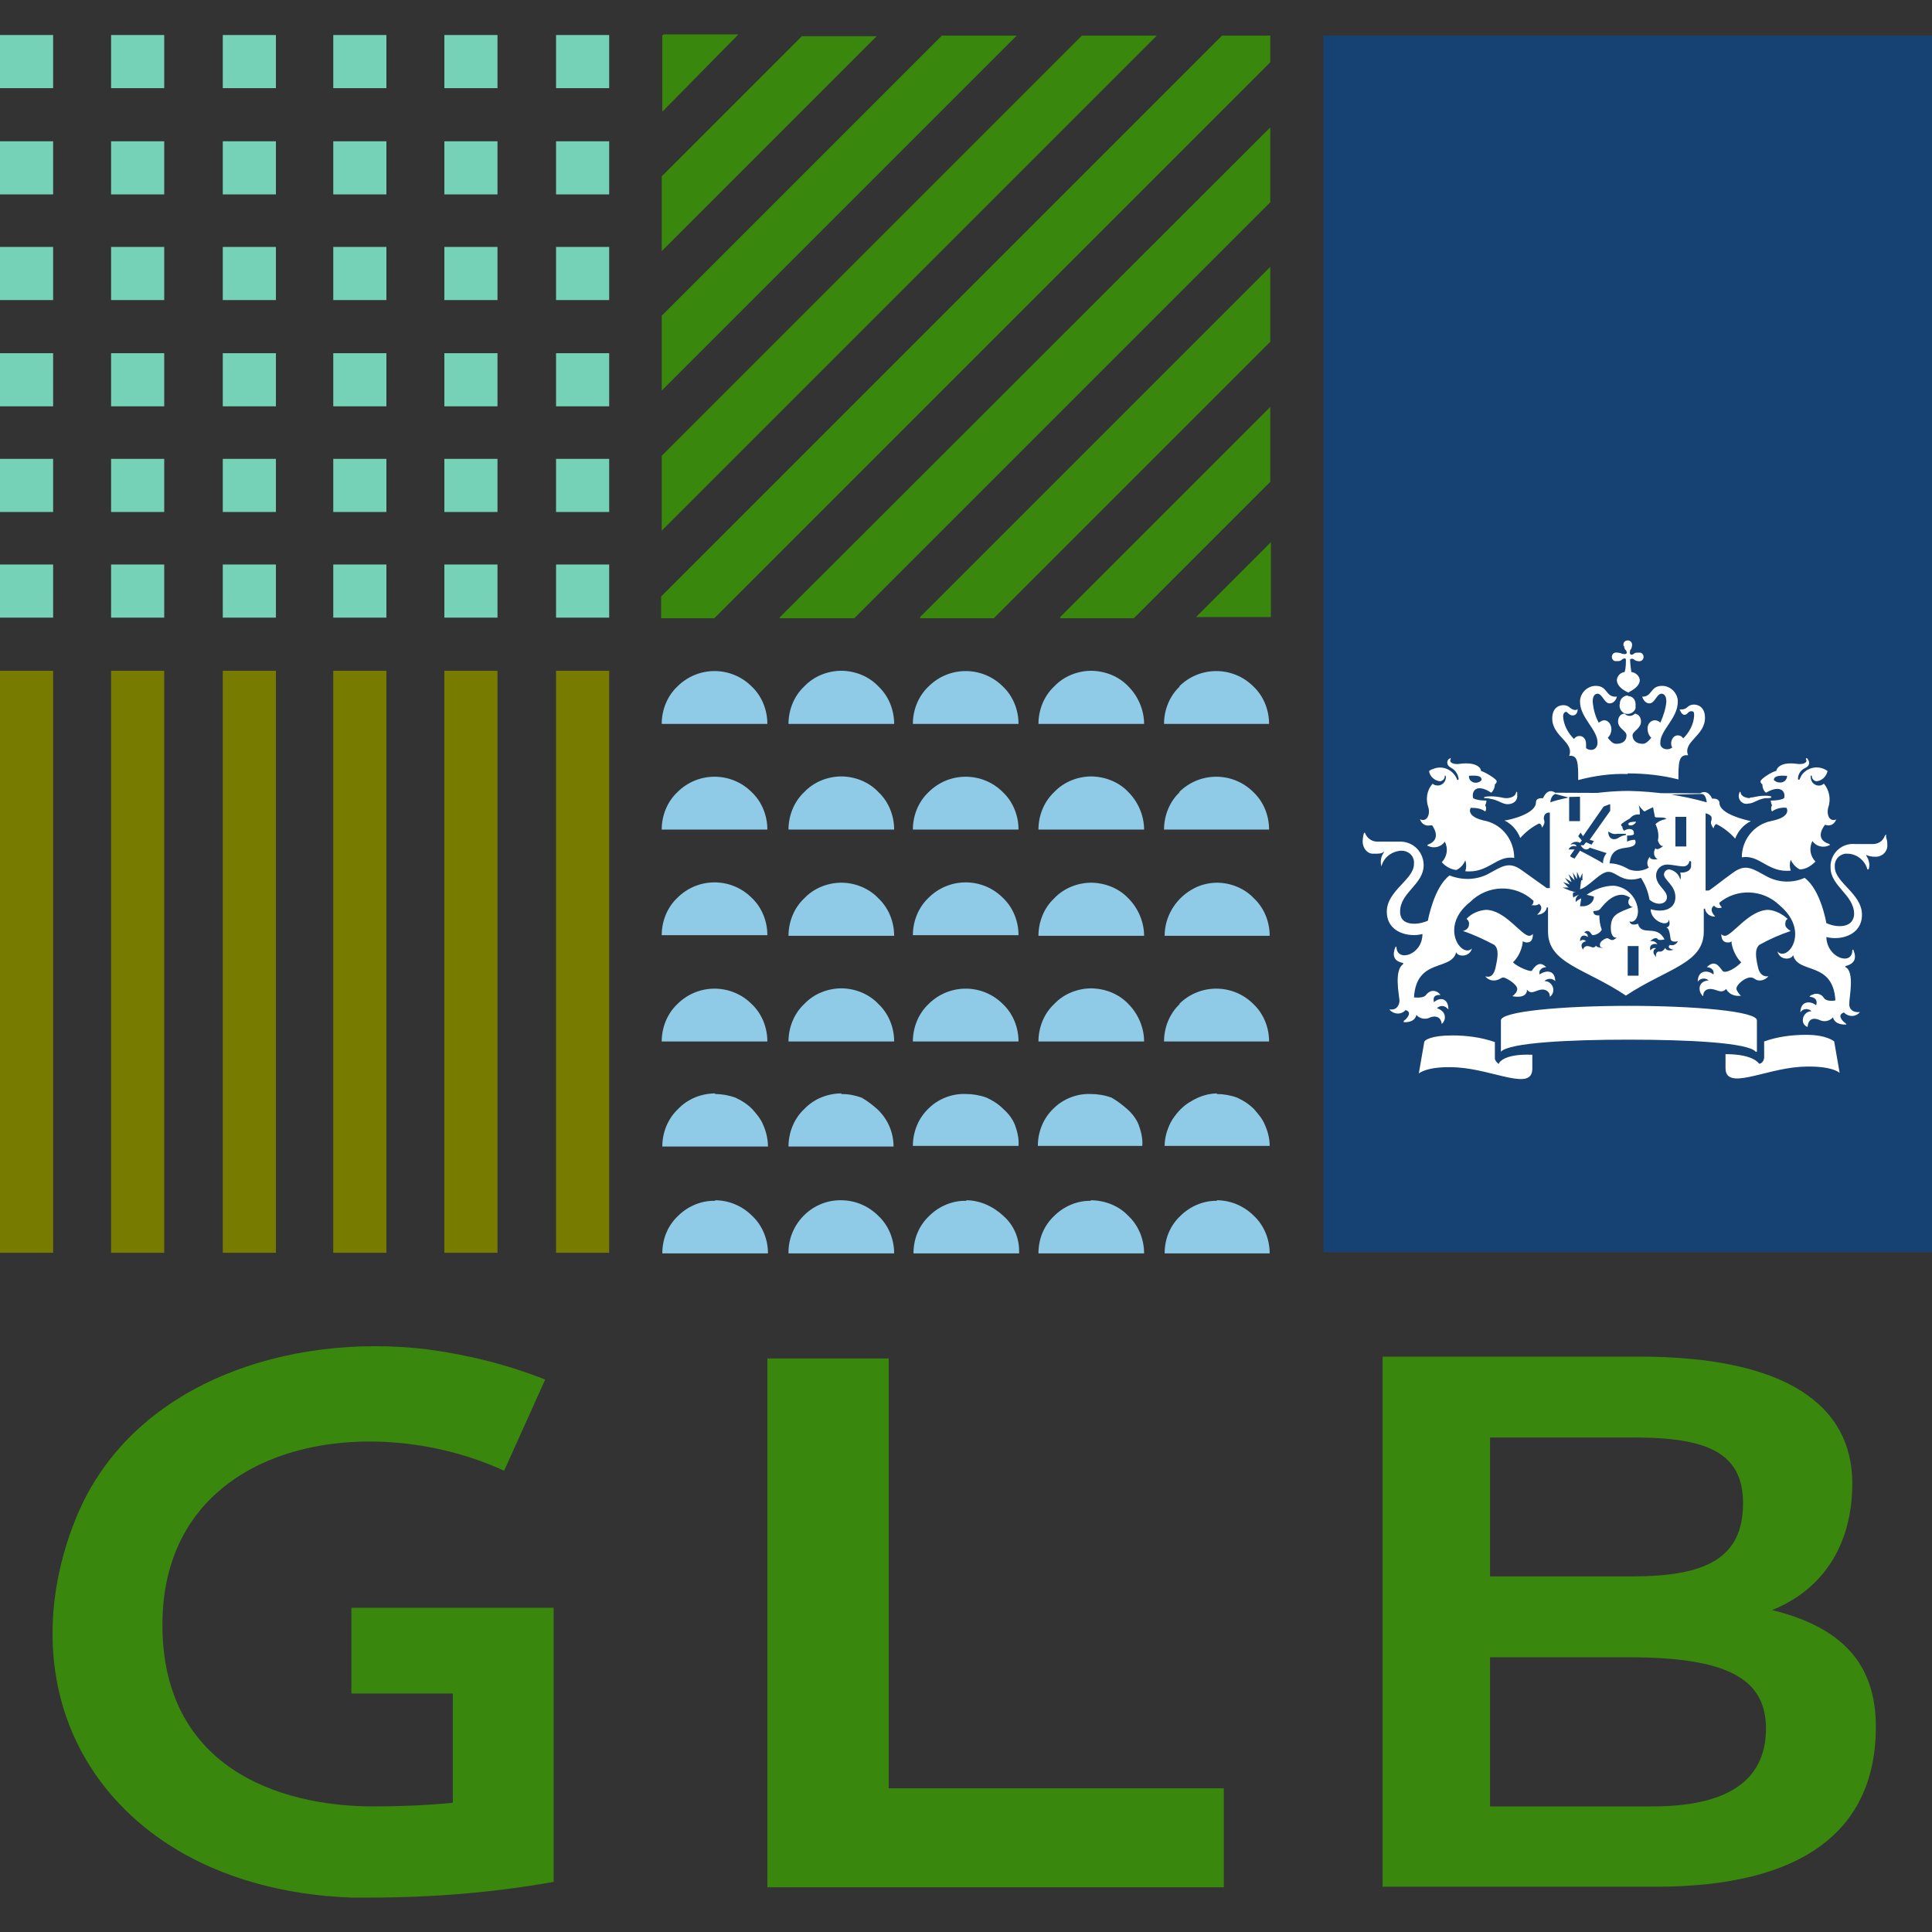
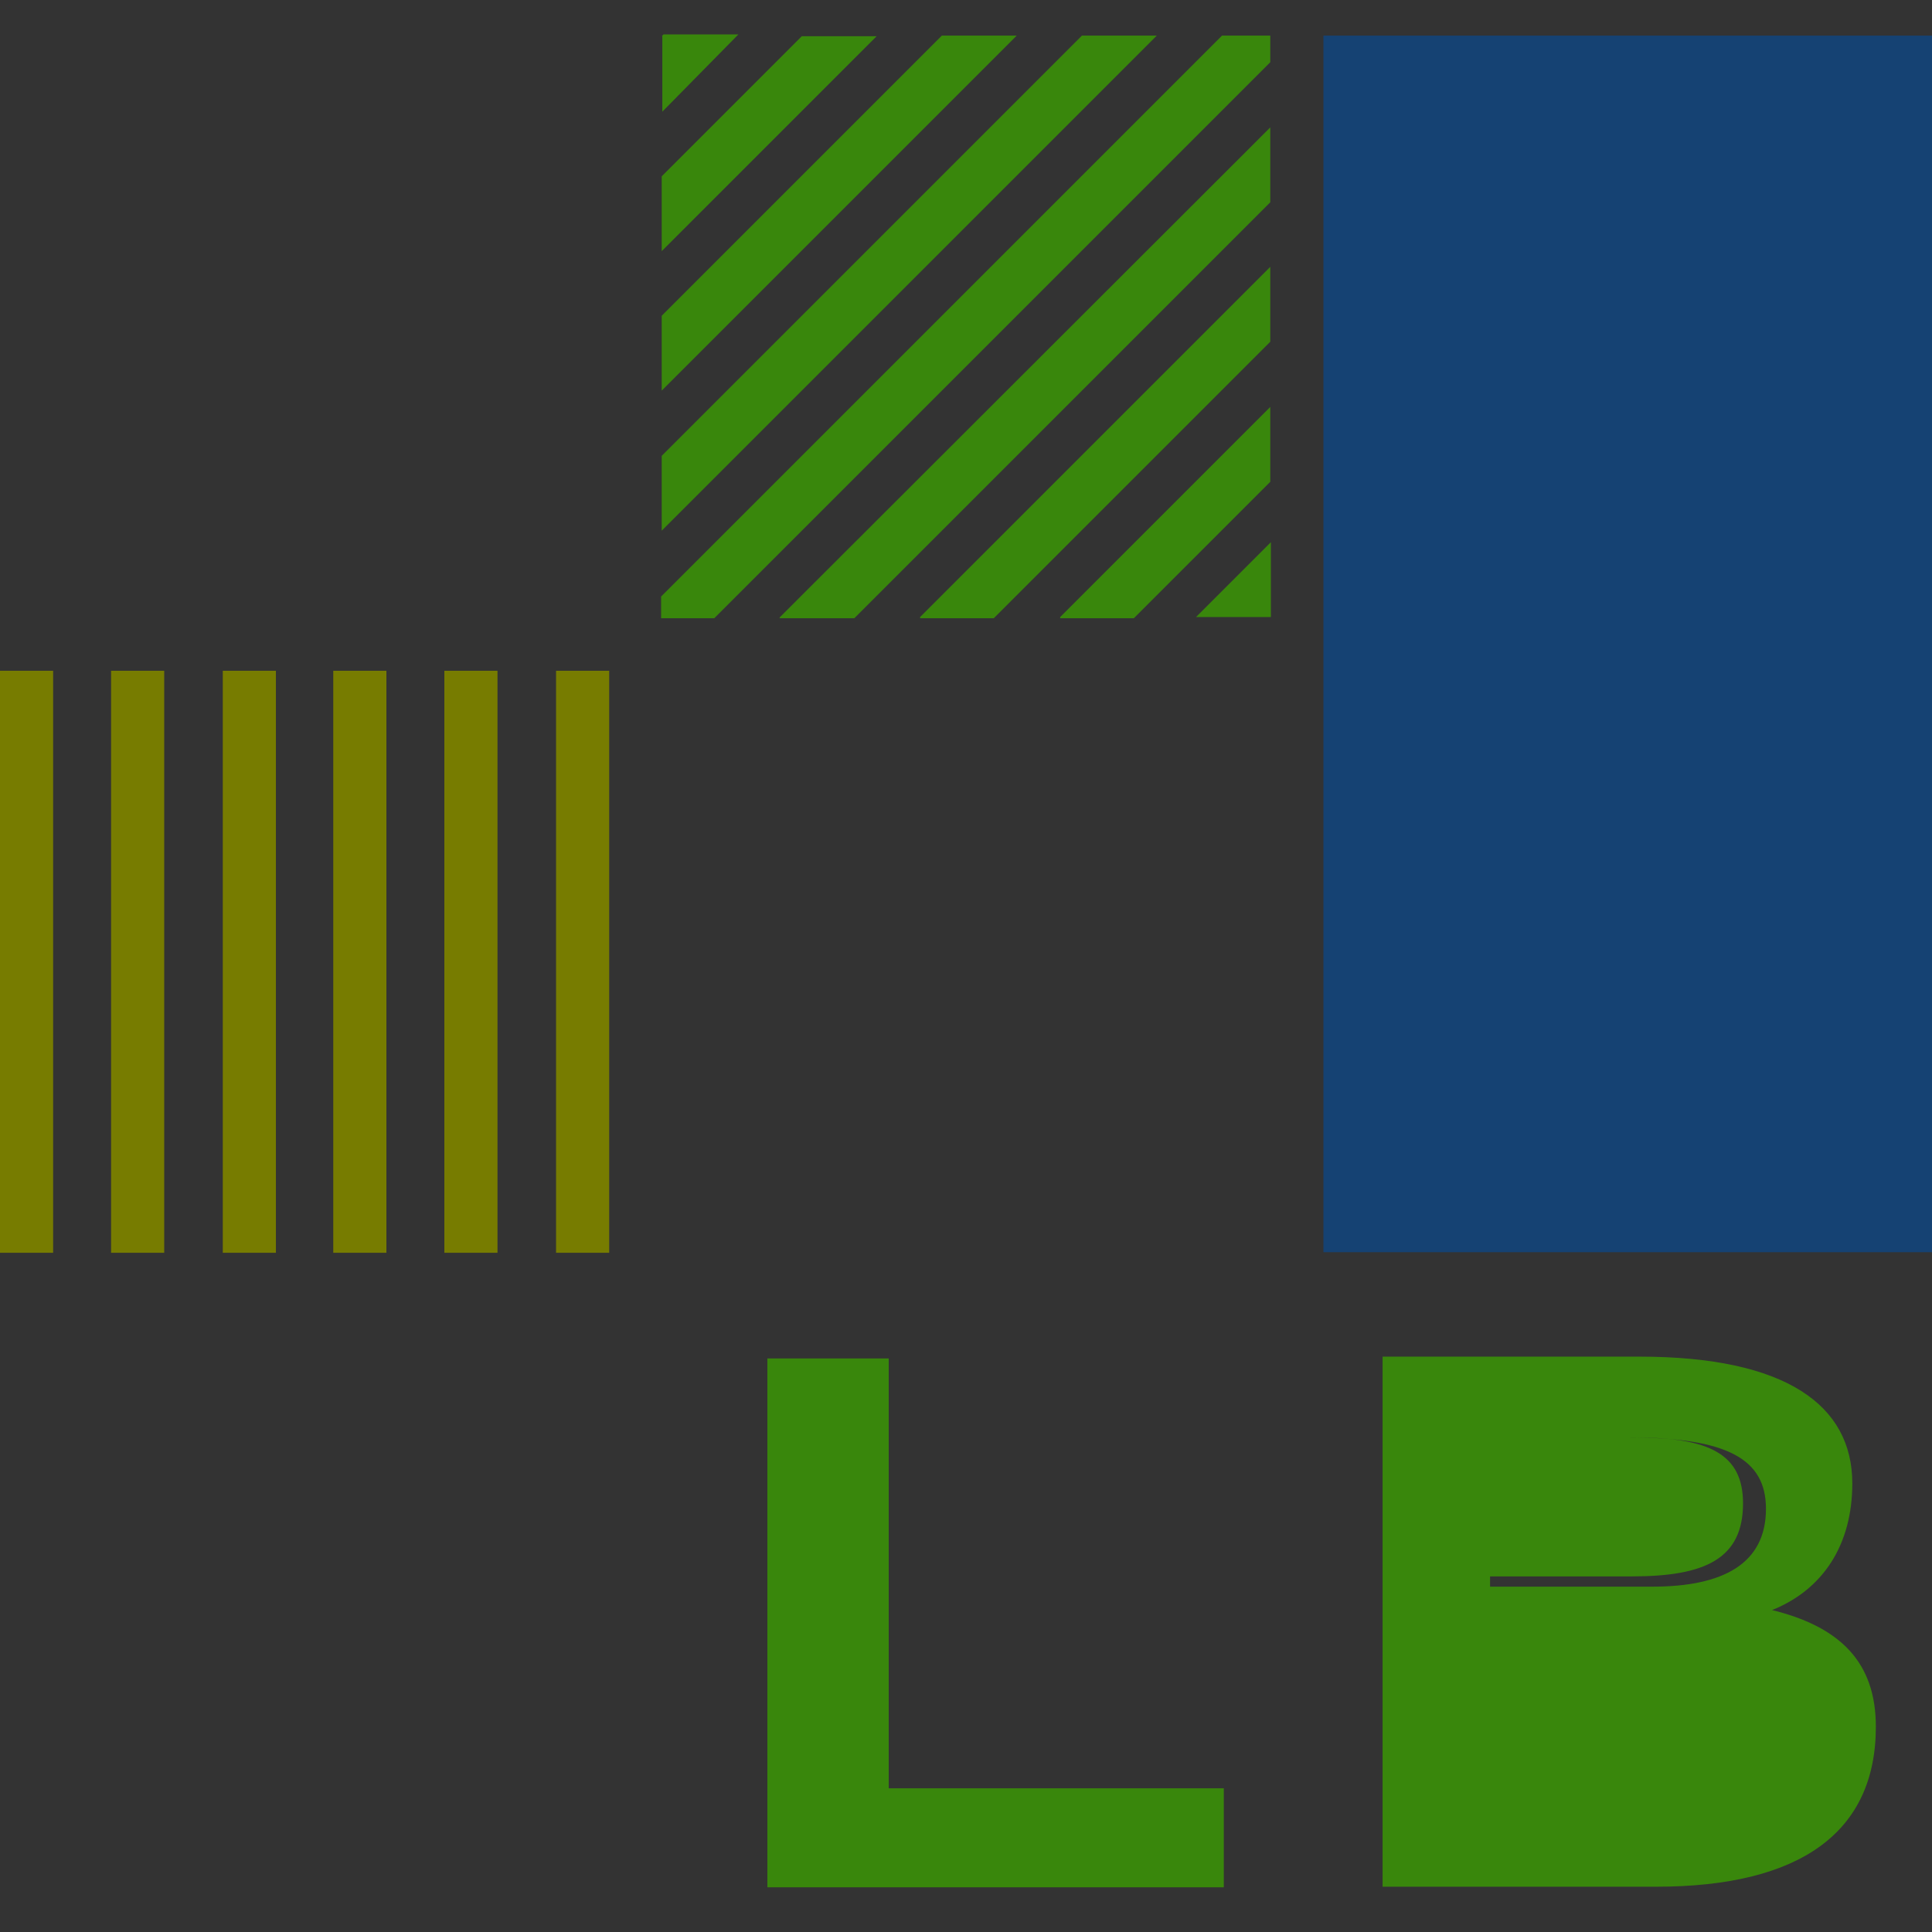
<svg xmlns="http://www.w3.org/2000/svg" width="32" height="32" viewBox="0 0 32 32">
  <rect x="0" y="0" width="32" height="32" fill="#333333" stroke="none" />
-   <path d="M0,1.46v-.88h.88v.88h-.88ZM0,3.22v-.88h.88v.88h-.88ZM0,4.97v-.88h.88v.88h-.88ZM0,6.73v-.88h.88v.88h-.88ZM0,8.48v-.88h.88v.88h-.88ZM0,10.23v-.88h.88v.88h-.88ZM1.84,1.46v-.88h.88v.88h-.88ZM1.84,3.22v-.88h.88v.88h-.88ZM1.84,4.97v-.88h.88v.88h-.88ZM1.84,6.73v-.88h.88v.88h-.88ZM1.84,8.48v-.88h.88v.88h-.88ZM1.84,10.23v-.88h.88v.88h-.88ZM3.69,1.46v-.88h.88v.88h-.88ZM3.69,3.22v-.88h.88v.88h-.88ZM3.69,4.97v-.88h.88v.88h-.88ZM3.69,6.73v-.88h.88v.88h-.88ZM3.69,8.48v-.88h.88v.88h-.88ZM3.69,10.23v-.88h.88v.88h-.88ZM5.52,1.46v-.88h.88v.88h-.88ZM5.52,3.22v-.88h.88v.88h-.88ZM5.52,4.97v-.88h.88v.88h-.88ZM5.52,6.73v-.88h.88v.88h-.88ZM5.52,8.48v-.88h.88v.88h-.88ZM5.52,10.23v-.88h.88v.88h-.88ZM7.36,1.46v-.88h.88v.88h-.88ZM7.36,3.22v-.88h.88v.88h-.88ZM7.36,4.97v-.88h.88v.88h-.88ZM7.36,6.73v-.88h.88v.88h-.88ZM7.36,8.48v-.88h.88v.88h-.88ZM7.36,10.23v-.88h.88v.88h-.88ZM9.21,1.46v-.88h.88v.88h-.88ZM9.21,3.22v-.88h.88v.88h-.88ZM9.21,4.97v-.88h.88v.88h-.88ZM9.21,6.73v-.88h.88v.88h-.88ZM9.21,8.48v-.88h.88v.88h-.88ZM9.21,10.23v-.88h.88v.88h-.88Z" fill="#76d2b6" />
  <path d="M20.24.59h.8v.44l-9.21,9.21h-.88v-.36L20.24.59ZM10.96,7.55L17.92.59h1.24l-8.2,8.2v-1.24ZM10.96,5.23L15.6.59h1.24l-5.88,5.88v-1.24ZM10.96,2.92l2.32-2.32h1.24l-3.56,3.56v-1.24ZM10.96.6l.03-.03h1.24l-1.26,1.28V.6ZM12.92,10.22L21.04,2.11v1.24l-6.89,6.89h-1.24ZM15.24,10.22l5.8-5.8v1.24l-4.58,4.58h-1.22ZM17.56,10.22l3.48-3.48v1.24l-2.26,2.26h-1.22ZM21.06,10.22h-1.25l1.24-1.24v1.24Z" fill="#39870c" />
  <path d="M0,20.75v-9.64h.88v9.64h-.88ZM1.84,20.75v-9.64h.88v9.64h-.88ZM3.69,20.75v-9.64h.88v9.64h-.88ZM5.52,20.75v-9.64h.88v9.64h-.88ZM7.36,20.75v-9.64h.88v9.64h-.88ZM9.21,20.75v-9.64h.88v9.64h-.88Z" fill="#777c00" />
-   <path d="M11.22,11.37c.34-.34.89-.34,1.23,0,0,0,0,0,0,0,.17.16.26.39.26.62h-1.75c0-.23.09-.46.26-.62ZM11.22,13.12c.34-.34.89-.34,1.23,0,0,0,0,0,0,0,.17.16.26.39.26.62h-1.75c0-.23.09-.46.26-.62ZM11.22,14.87c.34-.34.89-.34,1.23,0,0,0,0,0,0,0,.17.16.26.39.26.62h-1.75c0-.23.09-.46.26-.62ZM11.22,16.63c.34-.34.89-.34,1.23,0,0,0,0,0,0,0,.17.16.26.39.26.62h-1.75c0-.23.09-.46.26-.62ZM11.84,18.12c.11,0,.23.02.34.06.11.05.2.11.28.19.07.08.14.16.18.26.05.11.08.24.08.36h-1.75c0-.23.09-.46.26-.62.16-.17.39-.26.62-.26ZM11.84,19.88c.23,0,.45.09.62.26.17.16.26.39.26.62h-1.75c0-.24.09-.46.26-.62.16-.16.39-.26.62-.25ZM13.93,11.11c.23,0,.46.09.62.26.17.16.26.39.26.62h-1.75c0-.23.09-.46.26-.62.16-.17.39-.26.62-.26ZM13.93,12.86c.23,0,.46.09.62.26.17.16.26.39.26.62h-1.75c0-.23.09-.46.26-.62.16-.17.39-.26.62-.26ZM13.93,14.62c.23,0,.46.09.62.26.17.16.26.39.26.62h-1.75c0-.23.09-.46.26-.62.16-.17.39-.26.62-.26ZM13.93,16.37c.23,0,.46.09.62.26.17.16.26.39.26.62h-1.75c0-.23.09-.46.26-.62.16-.17.39-.26.62-.26ZM13.93,18.12c.12,0,.23.02.34.06.09.05.18.12.26.19.17.16.27.38.27.62h-1.74c0-.23.09-.46.26-.62.16-.17.39-.26.62-.26ZM13.93,19.88c.23,0,.45.09.62.26.17.16.26.39.26.62h-1.75c-.01-.47.37-.87.84-.88.01,0,.02,0,.04,0ZM15.38,11.37c.34-.34.89-.34,1.23,0,0,0,0,0,0,0,.17.16.26.39.26.62h-1.75c0-.23.09-.46.26-.62ZM15.38,13.12c.34-.34.89-.34,1.23,0,0,0,0,0,0,0,.17.16.26.39.26.62h-1.75c0-.23.09-.46.26-.62ZM15.38,14.87c.34-.34.89-.34,1.23,0,0,0,0,0,0,0,.17.16.26.39.26.62h-1.75c0-.23.09-.46.26-.62ZM15.38,16.63c.34-.34.89-.34,1.23,0,0,0,0,0,0,0,.17.16.26.39.26.62h-1.75c0-.23.09-.46.26-.62ZM16,18.12c.11,0,.23.02.34.06.11.05.2.11.28.19.08.07.15.16.19.26.04.11.07.23.06.35h-1.75c0-.23.09-.46.26-.62.16-.16.39-.25.62-.24ZM16,19.88c.23,0,.45.1.62.26.17.15.26.36.26.58v.04h-1.75c0-.24.09-.46.26-.62.16-.16.39-.26.62-.25ZM18.06,11.11c.24,0,.47.09.63.26.16.16.26.39.26.62h-1.75c0-.23.09-.46.26-.62.16-.17.39-.26.62-.26h-.01ZM18.06,12.86c.24,0,.47.09.63.26.16.16.26.39.26.62h-1.75c0-.23.09-.46.26-.62.16-.17.39-.26.62-.26h-.01ZM18.06,14.62c.24,0,.47.09.63.26.16.16.26.39.26.62h-1.75c0-.23.09-.46.26-.62.16-.17.39-.26.62-.26h-.01ZM18.06,16.37c.24,0,.47.09.63.26.16.16.26.39.26.62h-1.75c0-.23.09-.46.26-.62.16-.17.39-.26.62-.26h-.01ZM18.06,18.12c.12,0,.24.02.35.06.09.05.18.12.26.19.08.07.15.16.19.26.04.11.07.23.06.35h-1.73c0-.23.09-.46.26-.62.16-.16.39-.25.62-.24h-.01ZM18.06,19.88c.24,0,.47.09.63.26.17.16.26.39.26.62h-1.75c0-.24.09-.46.26-.62.16-.16.39-.26.62-.25h-.01ZM19.53,11.37c.34-.34.89-.34,1.23,0,0,0,0,0,0,0,.17.16.26.39.26.62h-1.74c0-.23.09-.46.26-.62h-.01ZM19.53,13.12c.34-.34.89-.34,1.23,0,0,0,0,0,0,0,.17.16.26.39.26.62h-1.74c0-.23.09-.46.26-.62h-.01ZM20.15,14.62c.23,0,.46.09.62.26.17.16.26.39.26.62h-1.74c0-.31.17-.6.44-.76.13-.08.28-.12.44-.12h-.01ZM19.53,16.63c.34-.34.89-.34,1.23,0,0,0,0,0,0,0,.17.16.26.39.26.62h-1.74c0-.23.09-.46.26-.62h-.01ZM20.15,18.12c.11,0,.23.02.34.06.11.05.2.11.28.19.07.08.14.16.18.26.05.11.08.23.08.35h-1.74c0-.15.05-.31.13-.44.08-.12.18-.23.31-.3.13-.08.28-.13.44-.13h-.01ZM20.15,19.88c.23,0,.45.09.62.26.17.16.26.39.26.62h-1.74c0-.24.09-.46.26-.62.16-.16.39-.26.62-.25h-.01Z" fill="#8fcae7" />
  <path d="M12.71,22.5h2.01v7.12h5.55v1.64h-7.56v-8.76Z" fill="#39870c" />
-   <path d="M22.9,31.25v-8.78h4.25c2.44,0,3.53.81,3.53,2.1,0,1.01-.48,1.77-1.36,2.11v-.02c1.17.28,1.75.88,1.75,1.94,0,1.74-1.24,2.65-3.64,2.65h-4.52ZM24.68,23.81v2.3h2.35c1.21,0,1.84-.29,1.84-1.21,0-.81-.55-1.09-1.78-1.09h-2.41ZM24.68,27.45v2.47h2.69c1.17,0,1.88-.38,1.88-1.29,0-.83-.65-1.18-2.27-1.18h-2.31Z" fill="#39870c" />
-   <path d="M5.8,28.05h1.7v1.81c-.42.04-.88.06-1.31.06-1.61,0-3.5-.67-3.5-3.01,0-3,3.35-3.61,5.66-2.55l.68-1.51c-.63-.25-1.28-.41-1.95-.5-2.28-.28-4.9.54-5.82,2.79-.64,1.57-.53,3.32.61,4.62,1,1.14,2.5,1.62,3.96,1.67h.29c1.02,0,2.04-.08,3.05-.26v-4.54h-3.35v1.42Z" fill="#39870c" />
+   <path d="M22.9,31.25v-8.78h4.25c2.44,0,3.53.81,3.53,2.1,0,1.01-.48,1.77-1.36,2.11v-.02c1.17.28,1.75.88,1.75,1.94,0,1.74-1.24,2.65-3.64,2.65h-4.52ZM24.68,23.81v2.3h2.35c1.21,0,1.84-.29,1.84-1.21,0-.81-.55-1.09-1.78-1.09h-2.41Zv2.47h2.69c1.17,0,1.88-.38,1.88-1.29,0-.83-.65-1.18-2.27-1.18h-2.31Z" fill="#39870c" />
  <rect x="21.92" y=".59" width="10.08" height="20.15" fill="#154273" />
-   <path d="M27.14,16.16h-.18v-.49h.18v.49ZM27.93,14.02h-.18v-.49h.18v.49ZM24.68,13.19s-.1,0-.1.02.04,0,.1.02c.14.02.2.09.29.09.08,0,.15-.04.16-.12,0-.02,0-.05,0-.07,0-.02-.02-.02-.02,0-.01.06-.09.09-.16.09s-.11-.03-.26-.03ZM23.72,13.67s.18.23-.07.32c0,0-.02.02,0,.02.1.05.22.02.28-.07.06.11.04.25-.05.34.06.07.15.12.24.13.07-.03.12-.09.15-.16.02.06.02.12,0,.18.38.04.52-.27.81-.22h0c0-.29-.19-.54-.46-.61-.36-.07-.26-.22-.26-.22.09,0,.17.01.24.06.02-.03.02-.07,0-.1.01-.03.02-.05.02-.08-.17,0-.22-.04-.22-.04-.03-.1.04-.26.3-.09.04-.04.06-.09.06-.14.02-.01.03-.03.03-.05,0-.04-.21-.16-.26-.17,0-.06-.09-.15-.34-.12-.11.02-.2-.02-.16-.08,0-.01,0-.02-.03,0s-.06.1.04.15c.07.04.11.11.12.18,0,.02-.03.03-.03,0-.07-.16-.25-.23-.4-.16-.02,0-.04.02-.06.03.01.09.09.16.18.17.04,0,.08-.04.08-.08,0-.02,0-.02.02,0,0,.08-.05.14-.12.15-.04,0-.07,0-.1-.03-.1.11-.12.26-.07.4.03.12-.03.24-.14.19h0c.02.07.09.12.17.1,0,0,.01,0,.02,0ZM24.54,12.92c-.04.05-.12.06-.17.02-.03-.02-.04-.05-.04-.09.14-.01.21,0,.21.07ZM28.99,13.22c-.07,0-.15-.03-.16-.09,0-.02-.02-.02-.02,0-.03.07,0,.15.08.18.02,0,.04.01.06,0,.1,0,.15-.07.29-.09.06,0,.1,0,.1-.02s-.09-.02-.1-.02c-.15,0-.17.03-.26.03ZM30.42,13.57s0,0,0,0c-.11.05-.17-.06-.14-.19.05-.14.02-.29-.07-.4-.06.05-.14.04-.19-.02-.02-.03-.03-.06-.03-.1,0-.02.02-.02.02,0,0,.04.04.08.08.08.09-.01.16-.08.18-.17-.14-.1-.33-.07-.43.07-.01.02-.02.04-.03.06,0,.02-.03.02-.03,0,0-.08.05-.15.12-.18.1-.05.06-.12.04-.15s-.03,0-.03,0c.04.06-.04.1-.16.08-.24-.03-.32.06-.33.12-.05,0-.26.13-.26.17,0,.02.01.04.03.05,0,.05.02.11.06.14.26-.15.33,0,.3.09,0,0-.05.04-.22.04,0,.03.01.05.02.08-.02.03-.02.07,0,.1.07-.05.16-.07.24-.06,0,0,.1.15-.26.22-.28.06-.48.31-.48.6,0,0,0,.02,0,0,.3-.05.43.26.81.22-.02-.06-.02-.12,0-.18.03.07.09.13.15.16.1,0,.19-.06.26-.13-.09-.09-.11-.23-.05-.34.06.09.18.12.28.07.02,0,0-.02,0-.02-.26-.08-.09-.3-.07-.32.07.03.15,0,.18-.08,0,0,0,0,0-.01ZM29.6,12.85c0,.07-.06.12-.13.11-.03,0-.07-.02-.09-.04,0-.06.07-.08.21-.07ZM26.9,10.7s0,.05.03.07c.02.03.02.05,0,.06s-.03,0-.06,0c-.02-.01-.05-.02-.08-.02-.04-.01-.08.01-.09.05-.01.04.01.08.05.09.01,0,.03,0,.04,0,.03,0,.05,0,.08-.03.03-.02.05-.02.06,0,0,.07,0,.14-.02.21-.07.01-.12.06-.13.13,0,.11.12.18.19.21.07-.04.19-.1.19-.21-.01-.07-.07-.12-.14-.13-.01-.07-.02-.14-.02-.21,0,0,.03-.02.06,0,.02.02.05.03.07.03.04.01.08-.01.09-.05.01-.04-.01-.08-.05-.09-.01,0-.03,0-.04,0-.03,0-.05,0-.07.02-.03.02-.05.02-.06,0s0-.03,0-.06c.02-.02.03-.05.03-.07.01-.04-.01-.08-.05-.09-.04-.01-.08.01-.09.05,0,.01,0,.03,0,.04h.02ZM26.96,11.52c-.07,0-.13.06-.13.13-.02.07.02.15.09.17.07.02.15-.02.17-.09,0-.02,0-.05,0-.07,0-.07-.05-.13-.12-.13ZM26.96,12.81c.28,0,.57.03.84.1,0-.27,0-.42.16-.4-.09-.23.28-.32.28-.62,0-.2-.14-.22-.18-.22-.12,0-.1.08-.21.08h-.03s.03.09.08.09.06-.06.11-.06.05.02.05.08c-.01.14-.08.27-.18.37-.02-.03-.05-.05-.09-.05-.07,0-.11.07-.11.13,0,.02,0,.05.02.07-.03.02-.05.03-.09.03-.06,0-.11-.04-.11-.09,0,0,0-.01,0-.02,0-.21.29-.4.29-.68,0-.14-.12-.26-.26-.26-.2,0-.16.18-.33.18h0s.03.11.12.11.12-.16.2-.16c.03,0,.08.02.08.13-.01.12-.05.24-.1.35-.02-.02-.05-.04-.09-.04-.08,0-.13.08-.12.15,0,.05.02.1.06.14-.04.05-.09.1-.14.1-.12,0-.17-.07-.17-.14s.14-.11.14-.23c0-.07-.04-.12-.1-.13,0,0,0,0,0,0-.05.05-.13.05-.17,0,0,0,0,0,0,0-.07,0-.11.06-.11.13,0,0,0,0,0,0,0,.12.14.15.14.23s-.05.14-.17.14c-.06,0-.1-.05-.14-.1.04-.04.06-.09.06-.14,0-.08-.05-.15-.12-.15-.03,0-.06.02-.09.04-.06-.11-.09-.23-.1-.35,0-.11.05-.13.08-.13.08,0,.11.16.2.16s.12-.1.12-.11,0,0-.02,0c-.17,0-.13-.18-.33-.18-.14,0-.26.12-.26.26,0,.27.29.46.29.68,0,.06-.03.11-.09.12,0,0-.01,0-.02,0-.03,0-.06-.01-.08-.03,0-.02,0-.05,0-.07,0-.07-.04-.13-.11-.13-.04,0-.07.02-.09.05-.1-.1-.17-.23-.18-.37,0-.06.03-.08.05-.08s.05.06.11.06.08-.06.08-.09-.01,0-.03,0c-.1,0-.09-.08-.21-.08-.04,0-.18.02-.18.22,0,.3.37.39.28.62.15-.02.15.13.15.4.27-.07.54-.11.82-.1ZM25.98,13.21c-.14.03-.26.06-.3.08,0-.06.03-.12.08-.14M25.76,13.13c-.13-.09-.2.08-.2.09-.05,0-.12,0-.12.07,0,.19-.43.29-.52.3.12.06.21.16.26.29.09-.1.19-.18.31-.24.03,0,.05.04.05.07s0,0,0,0c.07-.1.03-.12.03-.15,0-.05.02-.09.07-.1.01,0,.02,0,.03,0v1.25h-.05s-.21-.15-.42-.3-.32-.06-.56.07c-.2.1-.43.1-.63.02-.26.19-.36.75-.36.75-.07.03-.15.05-.22.05-.21,0-.24-.12-.24-.2,0-.32.39-.45.39-.77,0-.21-.16-.38-.37-.39-.02,0-.03,0-.05,0h-.35c-.09,0-.17-.06-.2-.14,0-.02-.02,0-.02,0s-.02.07-.02.14c0,.1.07.2.17.2.01,0,.03,0,.04,0,.05,0,.1,0,.14-.03,0,0,.02,0,0,.01-.05.07-.06.15-.04.23h0c.04-.15.17-.25.33-.26.11,0,.2.07.21.18,0,.01,0,.03,0,.04,0,.26-.45.44-.45.79s.37.43.59.37c0,.35-.42.47-.43.22,0-.01,0-.02-.02,0-.05.13-.03.23.13.26v.02c-.15.1-.07.49-.06.6,0,.07-.04.14-.11.15-.02,0-.04,0-.05,0,0,0-.01,0,0,.01.07.07.18.08.25.01,0,0,0,0,.01-.01.11.03.04.13-.03.18v.02s.18.02.21-.12c.05.06.14.08.21.05.03-.02.19-.07.21.1h0c.06-.05.07-.14.02-.2-.03-.03-.06-.05-.1-.06.05-.05.12-.05.17,0,0,0,.01.01.02.02h0c0-.19-.14-.21-.24-.12,0-.02-.04-.13.11-.12h0c-.05-.07-.14-.09-.2-.04-.01.01-.03.02-.04.04-.05.06-.18.04-.2.04.04-.66.62-.43.7-.75,0-.02,0-.01,0,0,.02.08.22.09.26-.06,0,0,0-.02,0,0-.17.17-.55-.36-.03-.77.29-.29.75-.3,1.05-.02,0,.03-.01.07-.04.07h0s.1.02.13-.02c.09.07,0,.15-.03.18s0,0,0,0c.08,0,.15-.05.16-.12h.02v.4c0,.53.62.61,1.29,1.06.68-.45,1.29-.53,1.29-1.06v-.38h.02c.01.08.09.14.17.13,0,0,0,0,0,0h0s-.12-.11-.02-.18c.03.04.08.05.13.03h0s-.05-.05-.04-.08c0,0,0,0,0,0,.29-.24.72-.22.99.04.52.43.14.95-.03.77h0c.04.15.23.14.26.06h0c.08.32.66.09.7.75,0,0-.14.03-.19-.04-.04-.07-.13-.09-.2-.05-.02,0-.03.02-.04.03h0c.15.01.12.12.11.14-.1-.08-.26-.07-.26.12,0,.02,0,.01,0,0,.03-.06.11-.07.16-.04,0,0,.02.01.02.02-.08,0-.14.07-.14.15,0,.04.02.08.06.1,0,0,.01.02.02,0,.02-.18.17-.12.21-.1.07.03.16.01.21-.05.03.13.2.12.21.12s.02,0,0-.02c-.07-.05-.14-.14-.03-.18.07.07.18.08.25.01,0,0,0,0,.01-.01,0-.01,0-.02,0-.01s-.18.02-.17-.14c0-.11.09-.52-.06-.6,0,0-.02,0,0-.02.16-.04.18-.14.13-.26,0-.02-.02-.01-.02,0,0,.26-.42.13-.43-.22.22.06.59-.02.59-.37s-.45-.53-.45-.79c-.01-.11.06-.2.17-.22.01,0,.03,0,.04,0,.15,0,.29.11.33.26h.02c.03-.08,0-.17-.04-.23,0,0,0-.02,0-.01.04.02.09.03.14.03.1.01.2-.06.21-.17,0-.01,0-.03,0-.04,0-.08-.03-.12-.02-.14s0-.02-.02,0c-.03.09-.11.14-.2.14h-.29c-.21-.02-.39.13-.41.34,0,.02,0,.03,0,.05,0,.31.39.45.39.77,0,.07-.04.2-.24.2-.08,0-.15-.02-.22-.05,0,0-.09-.55-.36-.75-.2.09-.43.08-.62-.02-.24-.13-.35-.22-.56-.07s-.39.3-.41.3h-.05v-1.28s.09.02.1.07c0,.01,0,.02,0,.03,0,.03-.04.05.03.15h0s.02-.07.05-.07c.12.06.22.14.31.24.05-.13.14-.23.26-.29-.1-.02-.52-.12-.52-.3,0-.06-.07-.08-.12-.07,0,0-.07-.17-.2-.09M28.18,13.15c.06,0,.08.07.09.14-.42-.12-.85-.18-1.29-.19-.27,0-.54.03-.81.07v.43h-.18v-.4h0M24.83,17.63s-.08-.06-.07-.11v-.26c-.23-.08-.47-.11-.71-.11-.35,0-.46.08-.46.11l-.09.52s.14-.13.64-.1c.61.04,1.24.4,1.24.02v-.23c-.49-.02-.56.14-.56.16h.01ZM28.58,17.46v.23c0,.38.63.02,1.24-.02.52-.03.65.1.65.1l-.09-.52s-.12-.11-.46-.11c-.24,0-.48.03-.7.11v.26c0,.05-.03.1-.08.11-.01,0-.08-.16-.56-.16h.01ZM26.98,17.22c.98,0,1.98.05,2.1.2h.02v-.52c0-.15-1.03-.24-2.12-.24s-2.12.09-2.12.24v.52s0,.02,0,0c.13-.15,1.13-.2,2.11-.2h.01ZM26.1,14.78l-.1-.03h0l-.12-.05h.1l-.09-.09.11.04h0l-.08-.11.11.07h0l-.05-.13.1.1h0l-.03-.13.07.11h0v-.12l.05.11h0l.04-.09v.12h-.02l-.02.15c.15-.04.33-.29.47-.29s.23.2.54.1c.07.11.12.23.14.36.12.11.29.08.29-.04s-.18-.19-.18-.36c0-.1.08-.18.18-.18,0,0,0,0,.01,0,.07,0,.19.03.26.03.05,0,.09-.03.1-.08,0-.02.03,0,.03,0s0,.04,0,.07c0,.11-.15.12-.18.11s0,0,0,0c0,0,.02.08,0,.12s0,0,0,0c-.02-.09-.09-.15-.18-.17-.05,0-.08.03-.09.08,0,0,0,0,0,0,0,.1.19.18.19.38s-.2.26-.41.2c0,.2.3.31.3.17h0s.03.07,0,.11c-.01.01-.02.02-.04.02.05.02.06.12.07.19s.12.04.12.04,0,0,0,0c-.02.05-.08.08-.13.06,0,0,0,0,0,0-.05.04,0,.07.06.08h0s-.11.04-.14-.03c-.02.04-.06.07-.1.06-.04,0-.06.04-.05.09h0s-.06-.06-.04-.1c0-.02.02-.03.04-.04-.03-.02-.07,0-.09.03,0,0,0,0,0,.01h0c-.04-.1.05-.13.11-.11-.02-.04-.07-.06-.12-.05h0s.06-.06.1-.05c.01,0,.02,0,.03.02.04.02.1,0,.11,0-.13-.26-.38-.04-.44-.26h0s-.12.05-.14-.04h0s.05.03.1-.03c.03-.04.04-.09.04-.14-.01-.22-.18-.4-.4-.42-.16,0-.32.06-.45.15l.12.03c0,.1-.1.17-.2.16-.01,0-.02,0-.03,0l.02-.13s-.07.03-.09.06h0c-.01-.05.01-.1.06-.12h0s-.08.02-.1.05h0s-.02-.06,0-.09h.01ZM26.43,15.67c-.04.05-.08,0-.14,0-.03,0-.06.02-.07.06,0,0,0,0,0,0h0c-.06-.09,0-.13.05-.14-.03-.03-.07-.03-.1,0,0,0,0,0,0,0h0c0-.11.08-.11.13-.07,0-.04-.02-.07-.06-.07s0,0,0,0c.01-.02.03-.03.05-.03.06,0,.06.07.1.07.06-.01.11-.04.14-.09-.03-.08-.04-.16-.04-.24h0s-.1.02-.1-.07h0s.08,0,.11-.03.17-.24.36-.24c.05,0,.1.02.14.05-.07.08,0,.16.05.15h0c-.26.1-.37.13-.37.35,0,.11.04.17.1.16h0s-.05.04-.07.04c-.05,0-.06-.03-.09-.03s-.12.05-.12.1,0,.04.05.06h0s-.1,0-.12-.04ZM27.1,13.61c-.08,0-.13.01-.13.04s.09.04.13-.04ZM26.81,13.81s.08,0,.12,0v.02c-.12.02-.12.07-.2.07-.05,0-.09-.05-.09-.1,0,0,0-.02,0-.03h0s.06.06.15.04h0ZM25.29,16.39c.08.1.15,0,.26,0,.06,0,.12.04.12.11,0,0,0,0,0,.01h0c.06-.04.08-.13.03-.2-.03-.04-.07-.06-.12-.06.05-.05.13-.05.18,0,0,0,0,0,0,.01h0c0-.19-.14-.2-.26-.12-.02-.07.04-.12.11-.12h0c-.13-.14-.22.04-.24.06s-.23-.06-.31-.14c.09-.09.14-.2.16-.32v-.03h0s.04.02.06.02c.04,0,.11,0,.11-.14h0s-.03.03-.06.03c-.13,0-.4-.43-.72-.43-.12.01-.24.06-.32.15.03.02.05.06.04.1,0,.05-.05.09-.1.1h0c.18.06.35.14.52.23.08.07.06.2.02.38s-.14.15-.17.14,0,0,0,0c.03.04.08.07.14.07.09,0,.12-.05.16-.05s.23.11.23.19c0,.05-.04.09-.08.12h0s.21.05.24-.08h0ZM28.84,16.5h0s-.07-.07-.08-.12c0-.08.15-.19.23-.19s.07.05.16.05c.05,0,.11-.03.14-.07h0s-.13.03-.17-.14-.06-.31.02-.38c.16-.09.34-.17.52-.23h0s-.09-.05-.09-.1c0-.04,0-.08.04-.1-.09-.08-.2-.14-.32-.15-.32,0-.6.43-.72.43-.02,0-.05-.01-.06-.03h0c0,.13.07.14.11.14.02,0,.04,0,.06-.02h0v.03c.02.12.08.24.16.32-.07.08-.26.2-.31.14s-.12-.2-.26-.06h0c.07,0,.13.05.11.12-.1-.08-.26-.07-.26.12h0c.04-.06.13-.07.18-.02,0,0,0,0,0,0-.08,0-.15.05-.15.13,0,.05.02.1.06.13h0c0-.1.07-.12.12-.12.1,0,.18.09.26,0,.07.13.22.12.25.11h0ZM26.24,14s-.04,0-.06,0,0,0,0,0c0,0,.04.07.09.07.02,0,.05-.01.06-.03,0,0,.19.06.28.09-.04.05-.06.11-.06.17-.07-.05-.38-.21-.38-.21l-.09.13s-.09-.03-.07-.05l.07-.1s-.08,0-.1,0,0,0,0,0c.02-.05.08-.07.13-.05,0-.05-.08-.04-.1-.03s0,0,0,0c.04-.05.11-.06.16-.03l.03-.04-.06-.07.04-.06.04.06.34-.49s.07-.03.11-.04c0,.04,0,.07,0,.11l-.34.48.07.02-.04.06-.09-.04-.04.05ZM27.46,13.92s.03.11.09.09h0s-.1.09-.13.04c-.04.06-.03.14.03.18,0,0,.01,0,.02,0h0s-.11.02-.14-.02c0,0,0-.01,0-.02-.05.05-.06.13-.02.18-.1.06-.22.07-.33.03-.1-.06-.21-.1-.32-.1.02-.19.11-.24.28-.26s.16-.09.14-.13c-.05,0-.09.01-.13.03,0-.02,0-.04,0-.05,0-.02,0-.03,0-.05.1,0,.11-.02.11-.02.02-.1-.09-.11-.16-.06-.02-.02-.03-.05-.03-.07-.01,0-.02-.02-.02-.03,0-.02.12-.09.14-.1s.05-.08.17-.07c0-.06,0-.12-.03-.18,0,0,0-.02,0,0s.09.13.11.13c.05-.03.1-.05.14-.07.01.05.02.1.03.16.02.02.12,0,.17.02s0,.01,0,.02c-.06.01-.12.04-.16.08.04.08.06.18.04.27Z" fill="#fff" />
</svg>